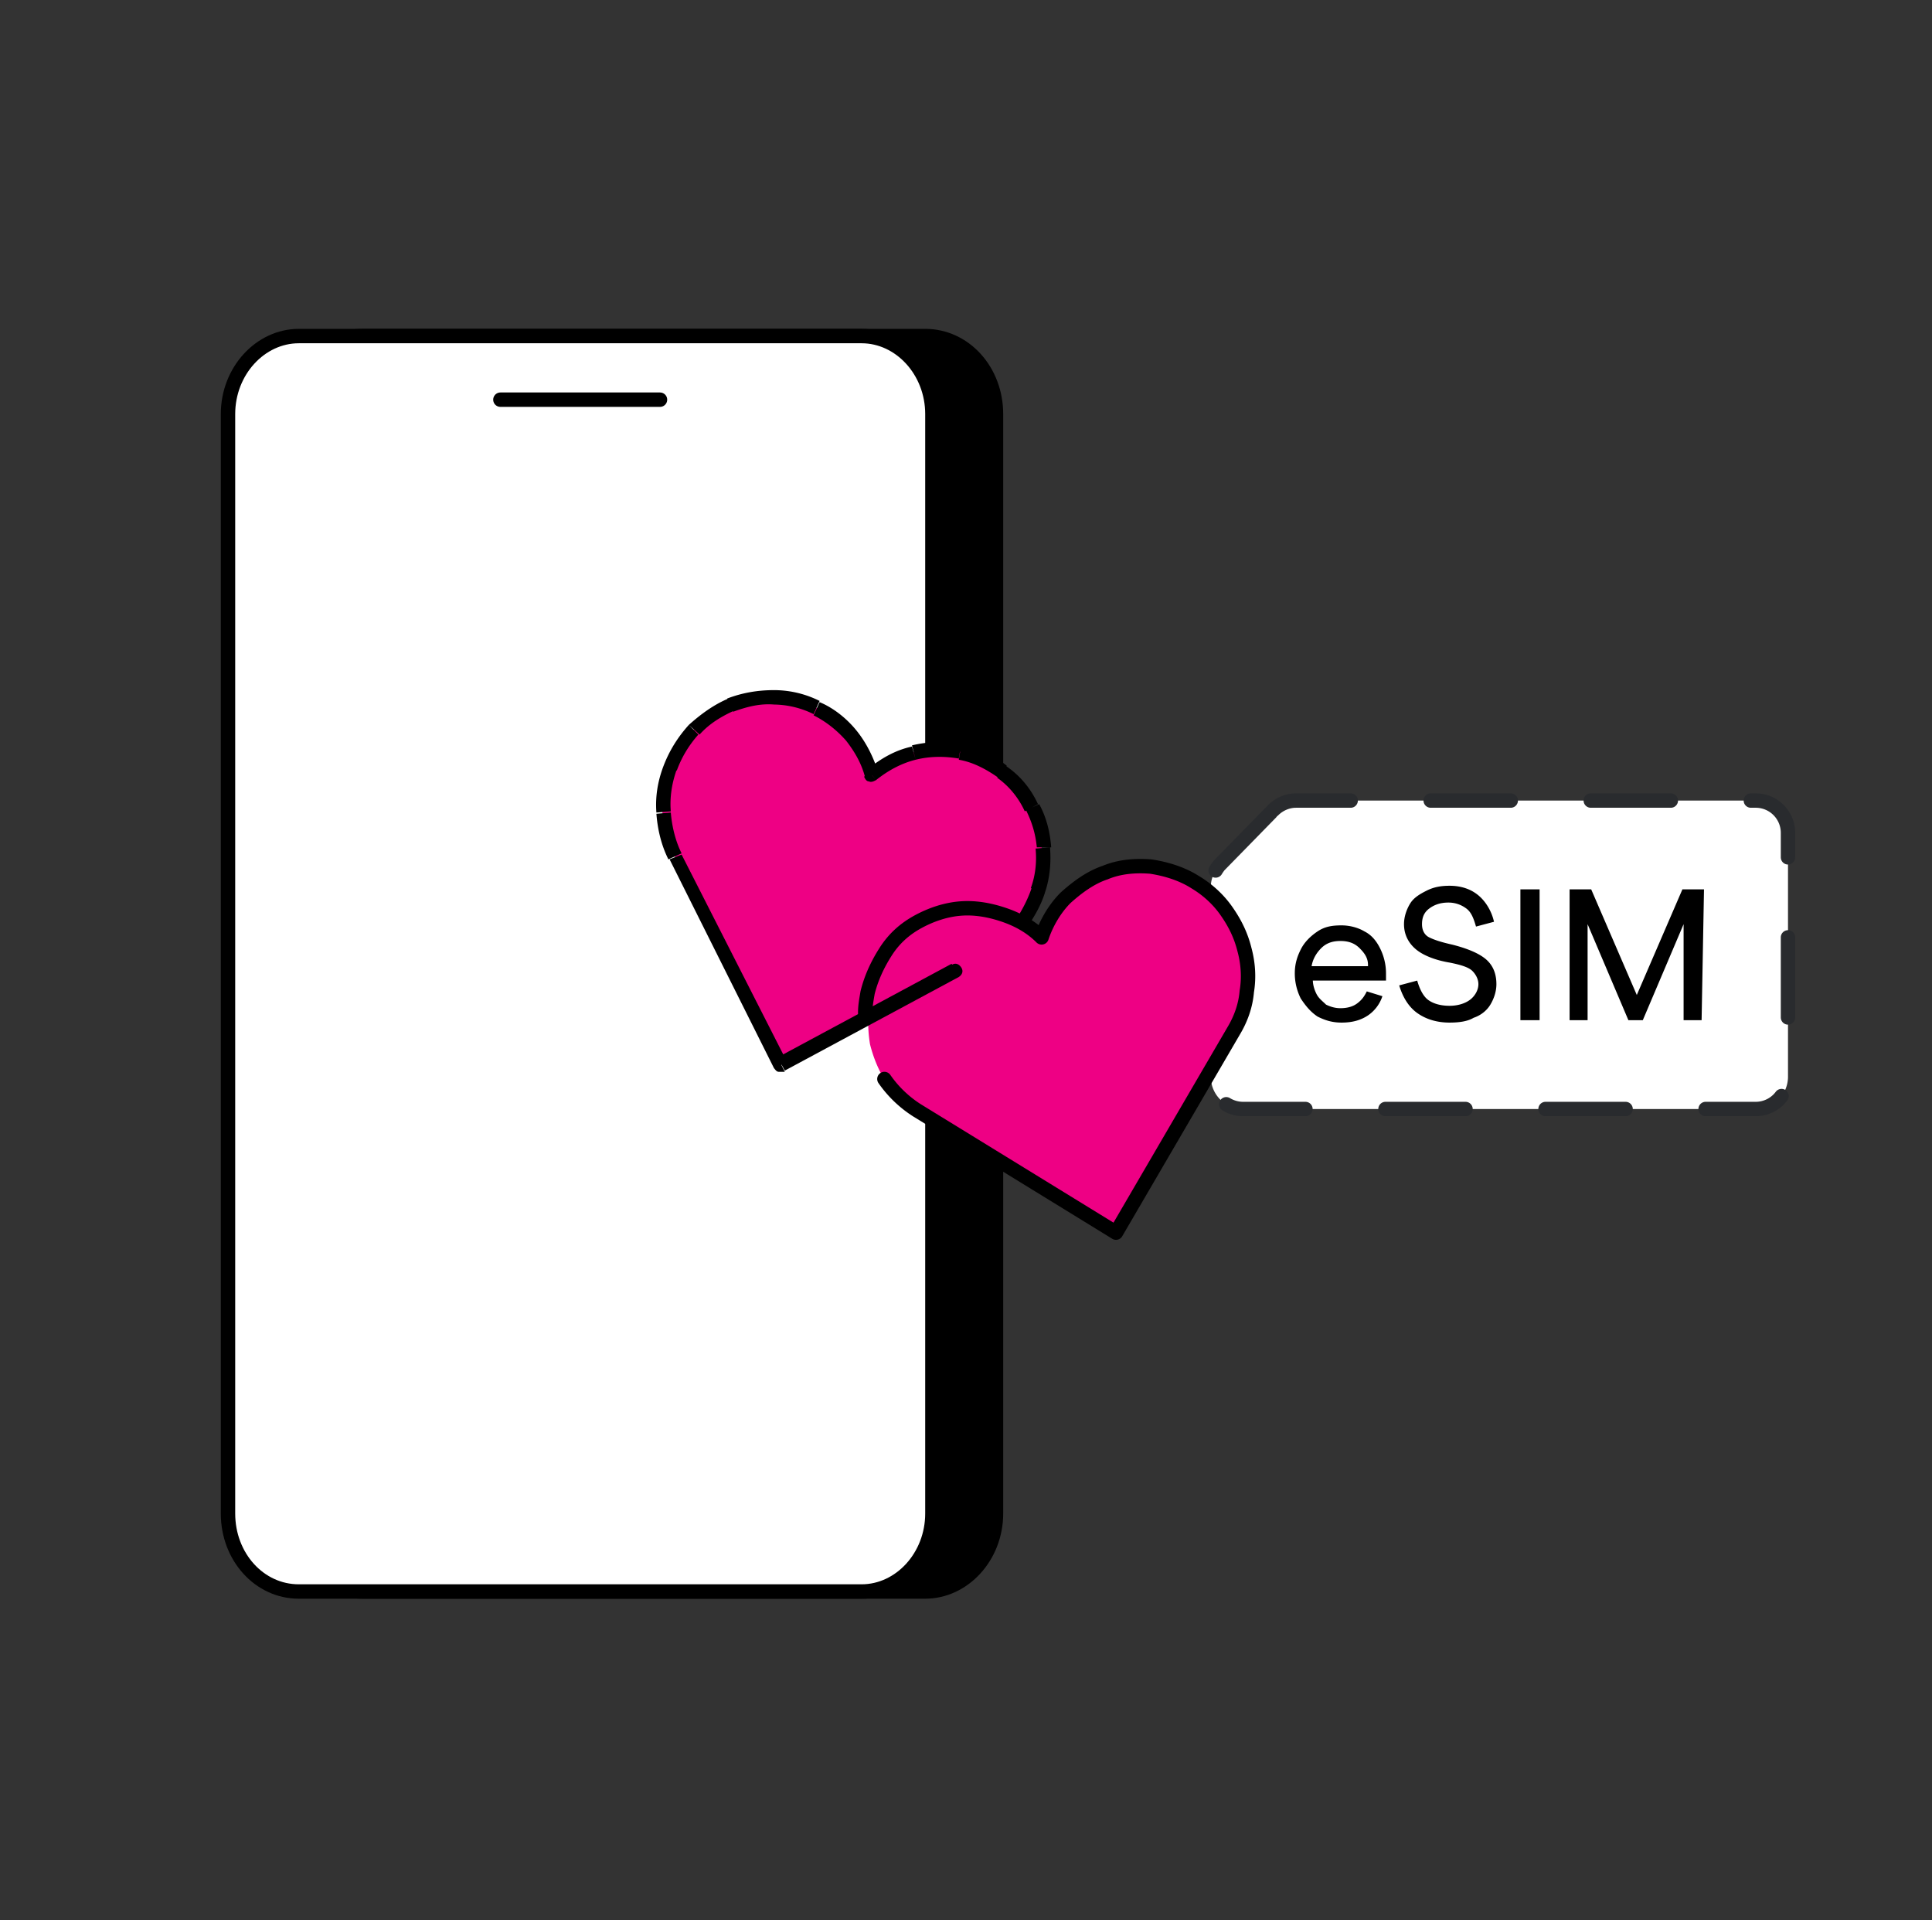
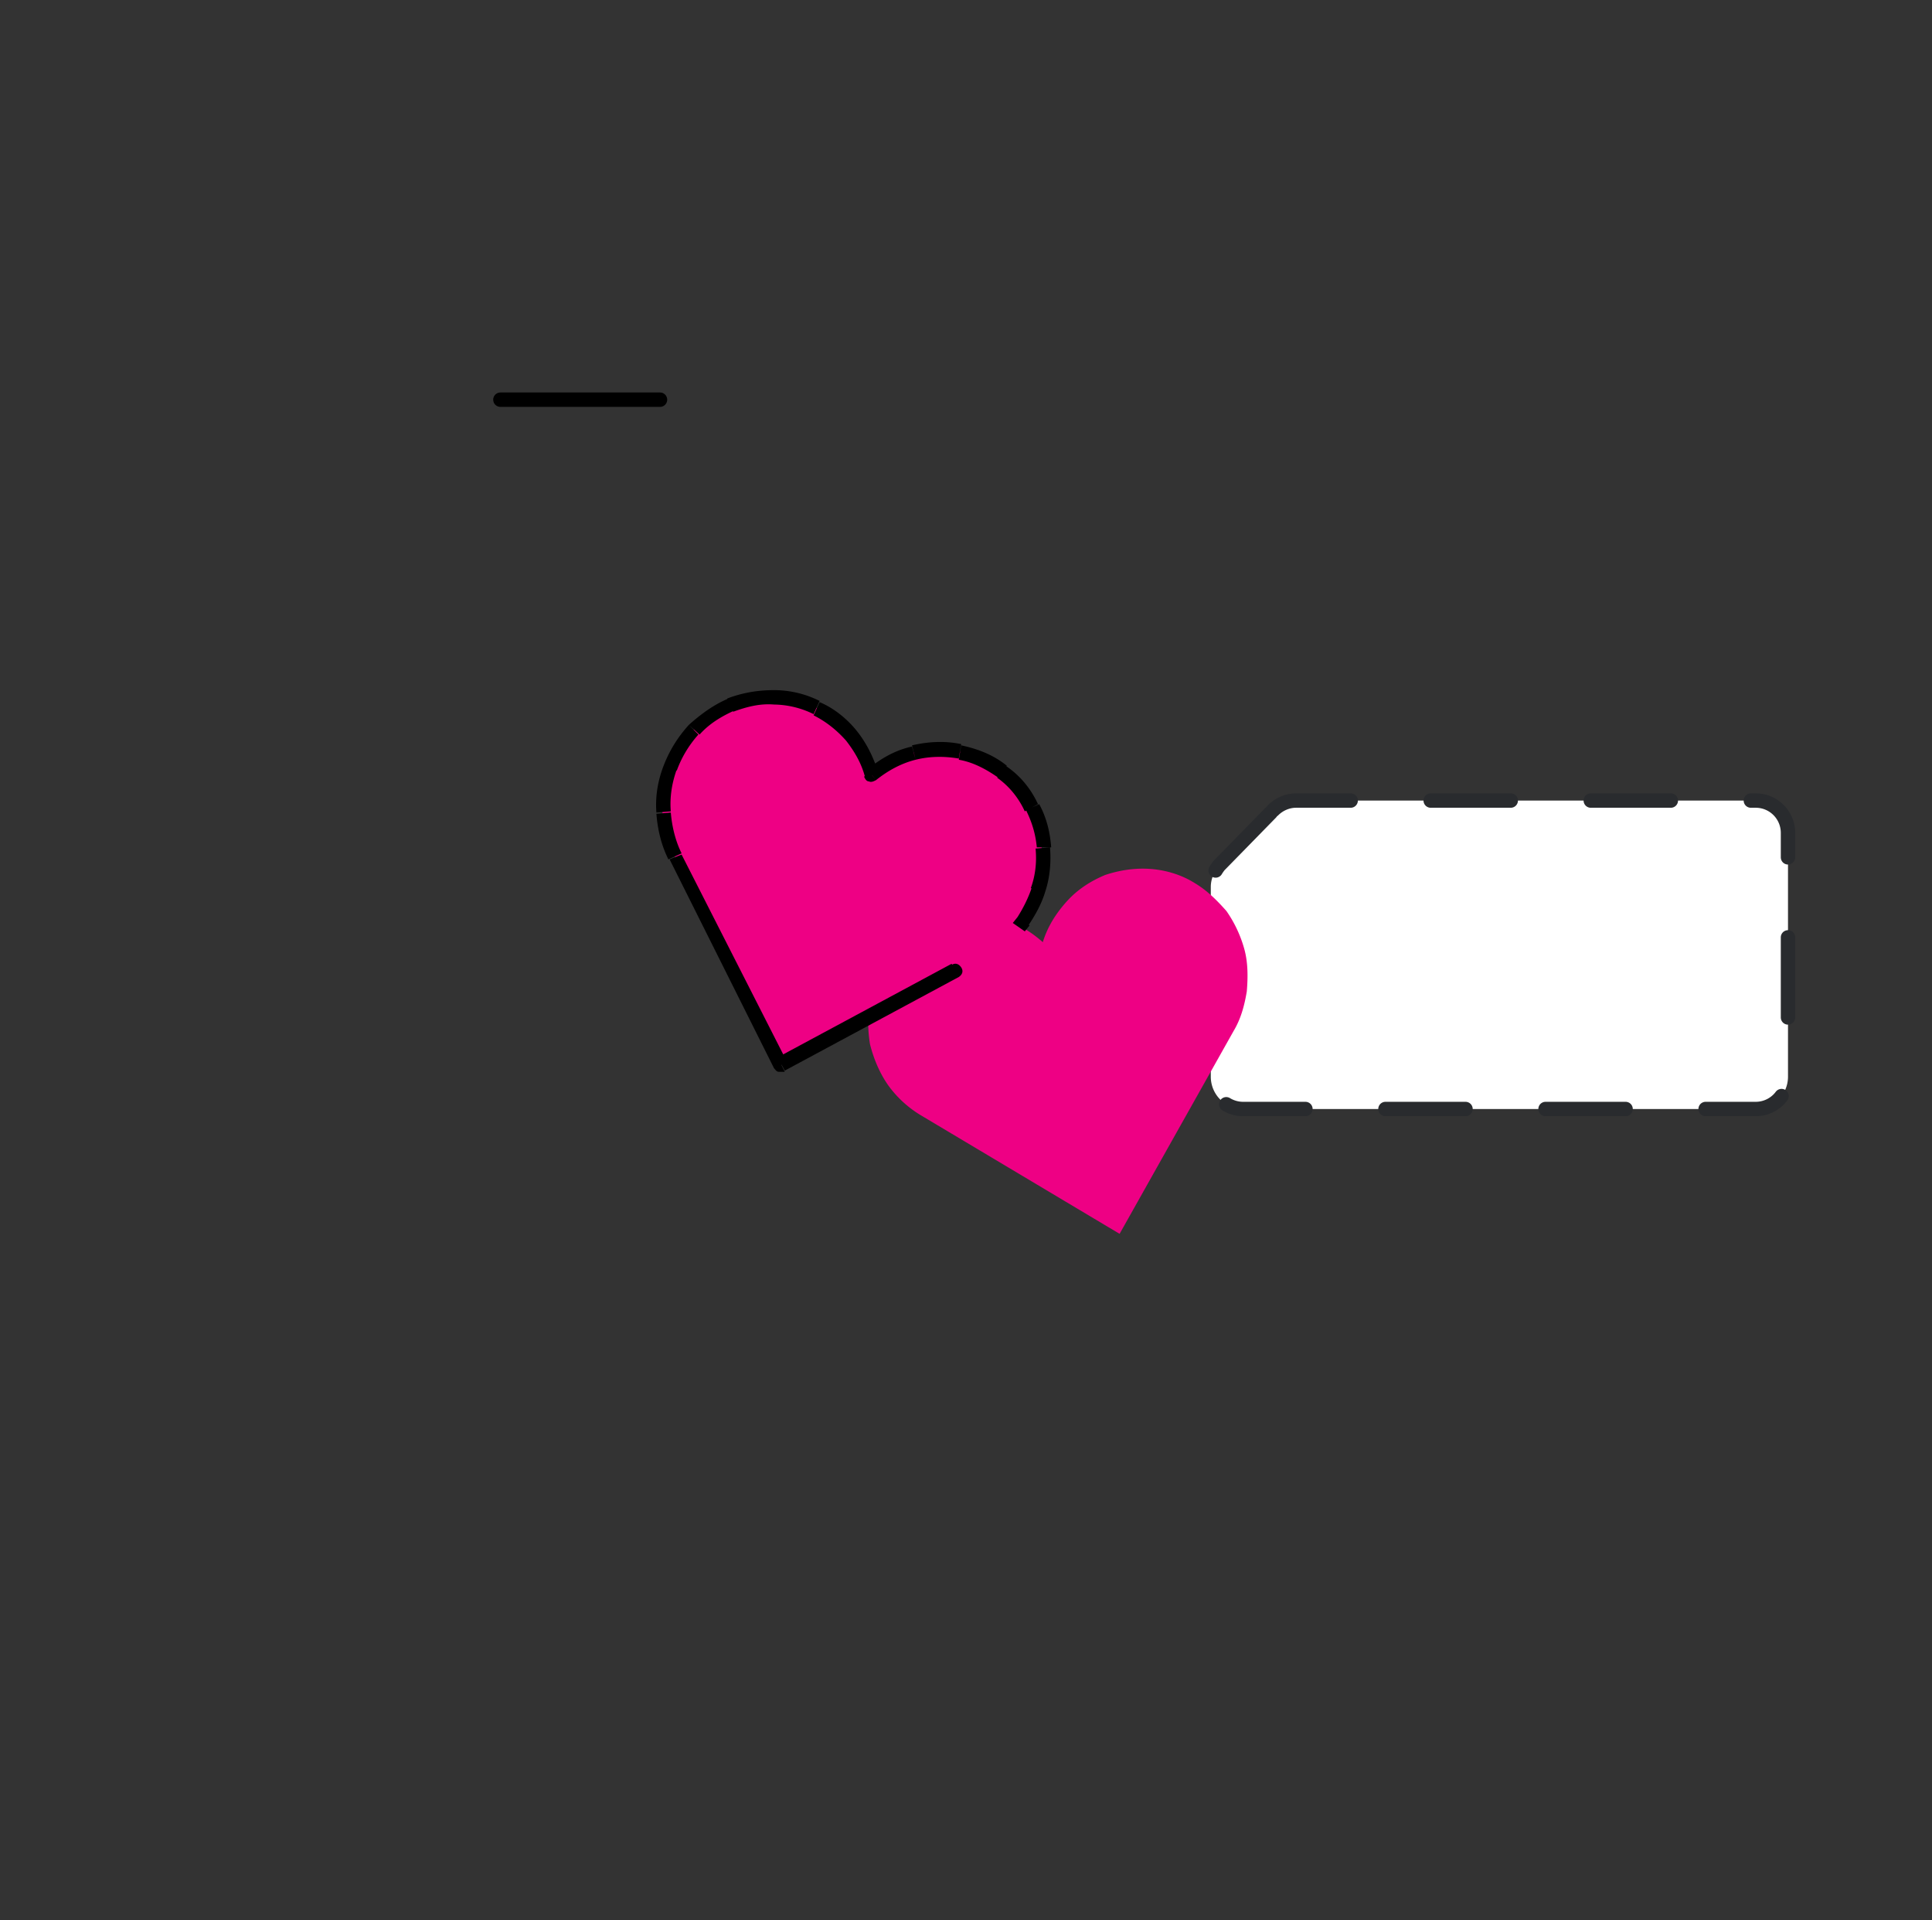
<svg xmlns="http://www.w3.org/2000/svg" xmlns:xlink="http://www.w3.org/1999/xlink" width="161" height="160">
  <rect width="100%" height="100%" fill="#333333" stroke="none" />
  <style>.H{stroke-width:1.2}.I{stroke-linejoin:round}.J{stroke-linecap:round}</style>
  <g stroke="#000" class="H I">
-     <path d="M77.1 28H30.2c-3.2 0-5.9 2.9-5.9 6.5v91.6c0 3.6 2.6 6.5 5.9 6.5h46.9c3.2 0 5.9-2.9 5.9-6.5V34.5c0-3.6-2.6-6.5-5.9-6.5z" />
-     <path d="M71.8 28H24.9c-3.2 0-5.9 2.9-5.9 6.5v91.6c0 3.6 2.6 6.5 5.9 6.5h46.9c3.2 0 5.9-2.9 5.9-6.5V34.5c0-3.6-2.7-6.5-5.9-6.5z" fill="#fff" />
    <path d="M41.7,33.3H55" fill="none" class="J" />
  </g>
  <use xlink:href="#B" fill="#fff" />
  <use xlink:href="#B" fill="none" stroke="#292b2e" stroke-dasharray="6.67,6.67" class="H I J" />
-   <path d="M109.4 81.6c0 .4.1.8.3 1.2s.5.6.8.9c.4.2.8.3 1.2.3.5 0 1-.1 1.4-.4s.6-.6.8-1l1.3.4a3.11 3.11 0 0 1-1.2 1.6c-.6.4-1.3.6-2.2.6-.8 0-1.4-.2-2-.5-.6-.4-1-.9-1.4-1.5a4.65 4.65 0 0 1-.5-2.1c0-.8.2-1.4.5-2s.8-1.1 1.4-1.5 1.2-.5 2-.5c.7 0 1.4.2 1.9.5.6.3 1 .8 1.3 1.4a4.65 4.65 0 0 1 .5 2.1v.6h-6.1zm4.6-1.2c0-.6-.3-1-.7-1.4s-.9-.6-1.6-.6-1.2.2-1.6.6-.7.9-.8 1.5h4.7zm6.8 4.8c-1.1 0-2-.3-2.7-.8s-1.2-1.3-1.5-2.3l1.5-.4c.2.7.5 1.3.9 1.6s1 .5 1.8.5c.7 0 1.3-.2 1.7-.5s.7-.8.7-1.3c0-.4-.2-.8-.5-1.1s-.9-.5-1.9-.7c-1.2-.2-2.2-.6-2.8-1.1s-1-1.2-1-2.1c0-.6.2-1.2.5-1.7s.8-.8 1.4-1.1 1.2-.4 1.9-.4c1 0 1.8.3 2.4.8s1.1 1.3 1.3 2.2l-1.5.4c-.2-.7-.4-1.2-.8-1.5s-.9-.5-1.5-.5c-.7 0-1.2.2-1.6.5s-.6.7-.6 1.3c0 .5.2.9.6 1.1s1 .4 1.9.6c1.2.3 2.2.7 2.8 1.2s.9 1.2.9 2.1c0 .6-.2 1.2-.5 1.7s-.8.9-1.4 1.1c-.5.3-1.2.4-2 .4zm5.9-11.1h1.6V85h-1.6V74.1zM141.8 85h-1.5v-8l-3.4 8h-1.2l-3.4-8v8h-1.5V74.1h1.8l3.8 8.8 3.8-8.8h1.8l-.2 10.9z" />
  <g fill="#ee0084">
    <path d="M85.9 67.2c-.6-1.2-1.4-2.2-2.5-3-1-.8-2.2-1.3-3.5-1.6s-2.6-.2-3.9.1-2.5.9-3.5 1.8c-.3-1.2-.9-2.3-1.7-3.3s-1.8-1.7-2.9-2.3c-1.1-.5-2.3-.8-3.5-.9-1.2 0-2.5.2-3.6.7s-2.2 1.2-3 2.1c-.9.9-1.5 2-2 3.2-.4 1.2-.6 2.4-.6 3.7.1 1.3.4 2.5 1 3.6L65 88.6l17-9.2c1-.6 1.9-1.3 2.7-2.2.7-.9 1.3-2 1.7-3.1s.5-2.3.4-3.5-.4-2.4-.9-3.4z" />
    <path d="M99.6 73.6c-1.1-.7-2.4-1.1-3.7-1.2s-2.6.1-3.8.5c-1.2.5-2.3 1.2-3.2 2.2s-1.6 2.1-2 3.4c-.9-.8-2-1.5-3.2-1.9s-2.4-.5-3.6-.4-2.4.5-3.5 1.2c-1.1.6-2 1.5-2.7 2.5a8.47 8.47 0 0 0-1.4 3.4c-.2 1.2-.2 2.5 0 3.7.3 1.2.8 2.4 1.5 3.4a9.17 9.17 0 0 0 2.7 2.5l16.6 9.9 9.5-16.9c.6-1 .9-2.1 1.1-3.3.1-1.2.1-2.4-.2-3.5s-.8-2.2-1.5-3.2c-.8-.9-1.6-1.7-2.6-2.3z" />
  </g>
-   <path d="M73.7 89.9a9.58 9.58 0 0 0 2.7 2.6L93 102.7l9.8-16.8c.6-1 1-2.1 1.1-3.3.2-1.2.1-2.4-.2-3.5-.3-1.2-.8-2.2-1.5-3.2s-1.6-1.8-2.6-2.4c-1.1-.7-2.4-1.1-3.7-1.3-1.3-.1-2.6 0-3.8.5-1.2.4-2.3 1.2-3.3 2.1-.9.9-1.6 2.1-2 3.3-.9-.9-2-1.5-3.2-1.9s-2.4-.6-3.6-.5-2.4.5-3.5 1.1-2 1.4-2.7 2.5-1.2 2.2-1.5 3.4c-.1.6-.2 1.1-.2 1.7" fill="none" stroke="#000" stroke-miterlimit="10" class="H I J" />
  <path d="M86 67.2l.5-.3h0l-.5.3zm-2.5-3l-.4.5.4-.5zM80 62.6l-.1.6.1-.6zm-7.4 1.9l-.6.2c.1.2.2.4.4.4.2.1.4 0 .6-.1l-.4-.5zm-1.7-3.3l-.5.4h0l.5-.4zM68.1 59l.3-.5-.3.5zm-3.6-.9v-.6.6zm-3.6.6l.2.6h0l-.2-.6zm-3 2.2l.4.4h0l-.4-.4zm-2 3.1l.6.2-.6-.2zm.4 7.3l.5-.3h0l-.5.3zm8.8 17.4l-.6.3c.1.1.2.3.4.3h.5l-.3-.6zM87 70.6h.6 0-.6zm-7.1 10.8c.3-.2.4-.5.2-.8s-.5-.4-.8-.2l.6 1zm4.9-5l-.4.5 1 .7.4-.5-1-.7zm1.7-9.4c-.6-1.3-1.5-2.4-2.7-3.2l-.7 1c1 .7 1.8 1.7 2.3 2.8l1.1-.6zm-2.6-3.2c-1.1-.9-2.4-1.4-3.8-1.7l-.2 1.2c1.2.2 2.3.8 3.3 1.5l.7-1zM80.1 62c-1.4-.3-2.8-.2-4.1.1l.3 1.2c1.2-.3 2.4-.3 3.6-.1l.2-1.2zm-4.1.2c-1.4.3-2.6 1-3.7 1.9l.7.9c1-.8 2.1-1.4 3.3-1.7l-.3-1.1zm-2.8 2.2c-.4-1.3-1-2.5-1.8-3.5l-.9.8c.7.9 1.3 1.9 1.6 3.1l1.1-.4zm-1.8-3.5c-.8-1-1.9-1.9-3.1-2.4l-.5 1.1c1 .5 1.9 1.2 2.7 2.1l.9-.8zm-3.1-2.5a8.49 8.49 0 0 0-3.8-.9v1.2a7.64 7.64 0 0 1 3.3.8l.5-1.1zm-3.8-.9c-1.3 0-2.6.2-3.9.7l.5 1.1c1.1-.4 2.2-.7 3.4-.6v-1.2zm-3.8.7c-1.2.5-2.3 1.3-3.3 2.2l.9.8c.8-.9 1.8-1.5 2.9-2l-.5-1zm-3.3 2.2c-.9 1-1.6 2.1-2.1 3.4l1.1.4c.4-1.1 1-2.1 1.8-3l-.8-.8zm-2.1 3.4c-.5 1.3-.7 2.6-.6 3.9l1.2-.1c-.1-1.2.1-2.4.5-3.5l-1.1-.3zm-.6 4c.1 1.3.4 2.6 1 3.8l1.1-.5c-.5-1-.8-2.2-.9-3.4l-1.2.1zm1.1 3.8L64.5 89l1.1-.5-8.8-17.3-1 .4zm31.3 2.7c.4-1.2.5-2.5.4-3.7l-1.2.1c.1 1.1 0 2.2-.4 3.3l1.2.3zm.5-3.7c-.1-1.3-.4-2.5-1-3.6l-1.1.5c.5 1 .8 2 .9 3.1h1.2zM65.4 89.2l14.5-7.8-.6-1.1-14.5 7.8.6 1.1zm20.3-12.1c.6-.9 1.1-1.8 1.4-2.8l-1.1-.4c-.3.9-.7 1.7-1.2 2.5l.9.7z" />
  <defs>
    <path id="B" d="M106.1 67.5c.5-.5 1.2-.8 1.9-.8h38.3a2.69 2.69 0 0 1 2.7 2.7v20.3a2.69 2.69 0 0 1-2.7 2.7h-42.7a2.69 2.69 0 0 1-2.7-2.7V73.9c0-.7.3-1.3.7-1.8l4.5-4.6z" />
  </defs>
</svg>